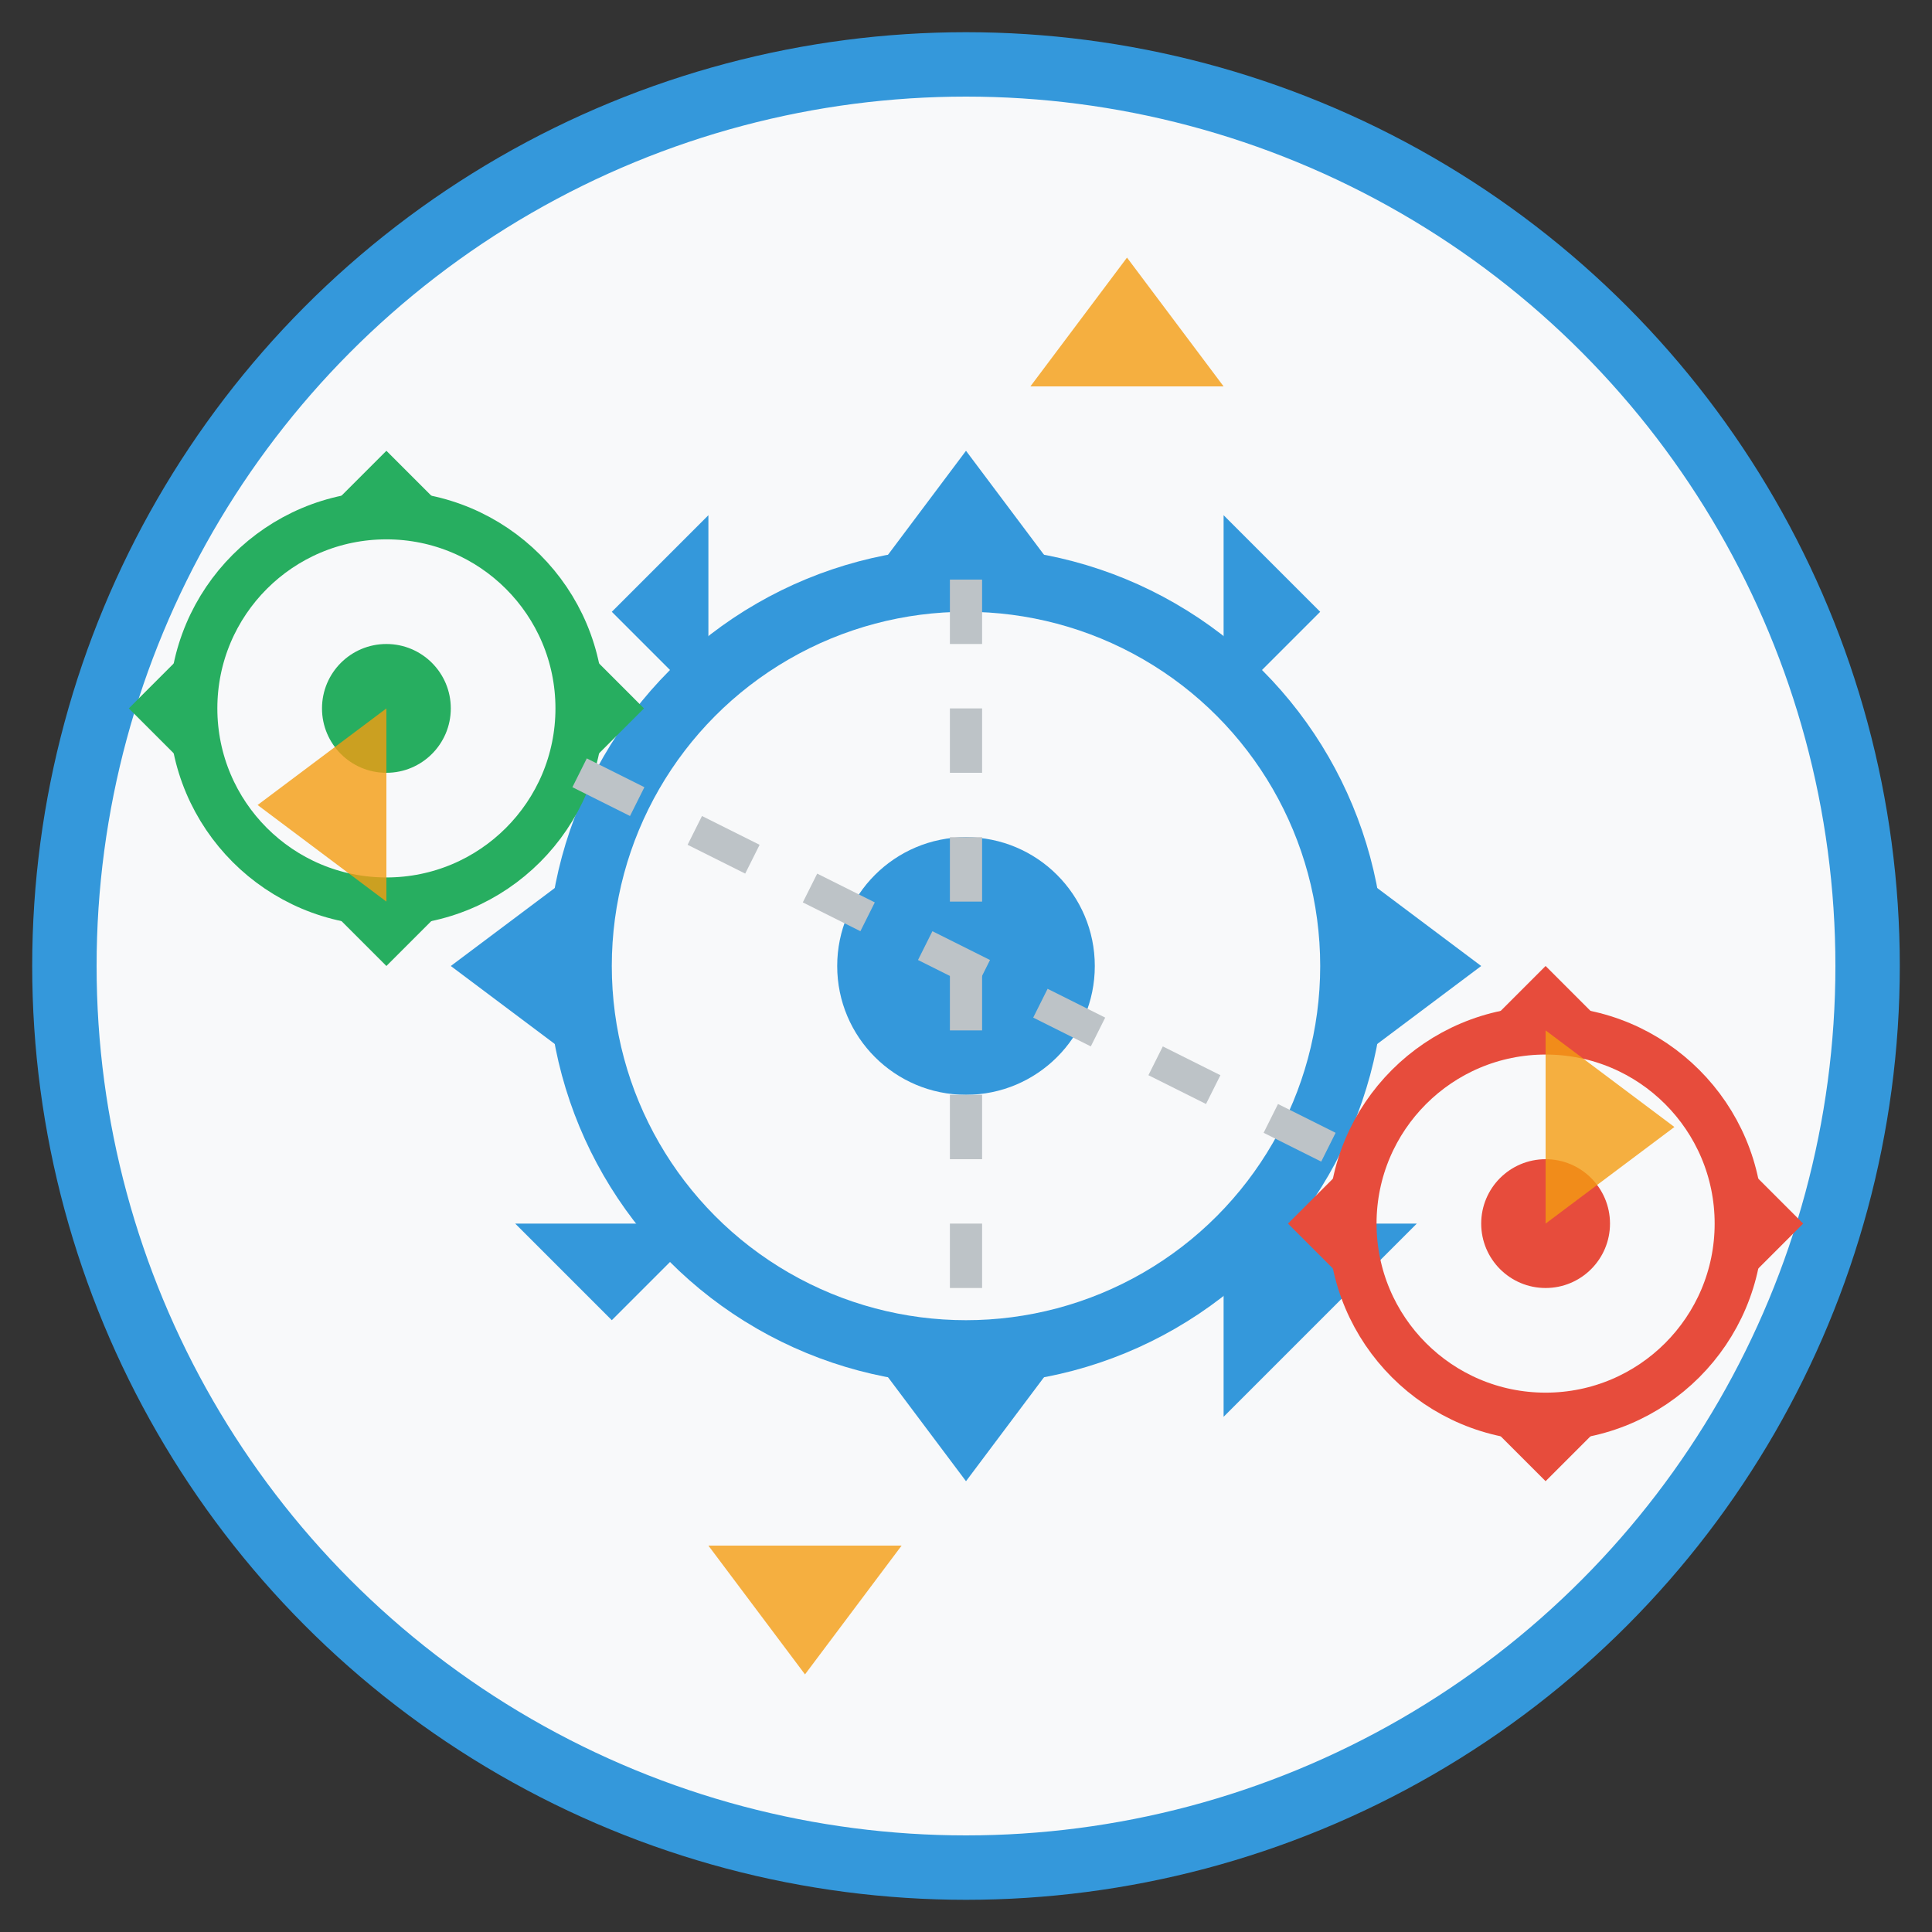
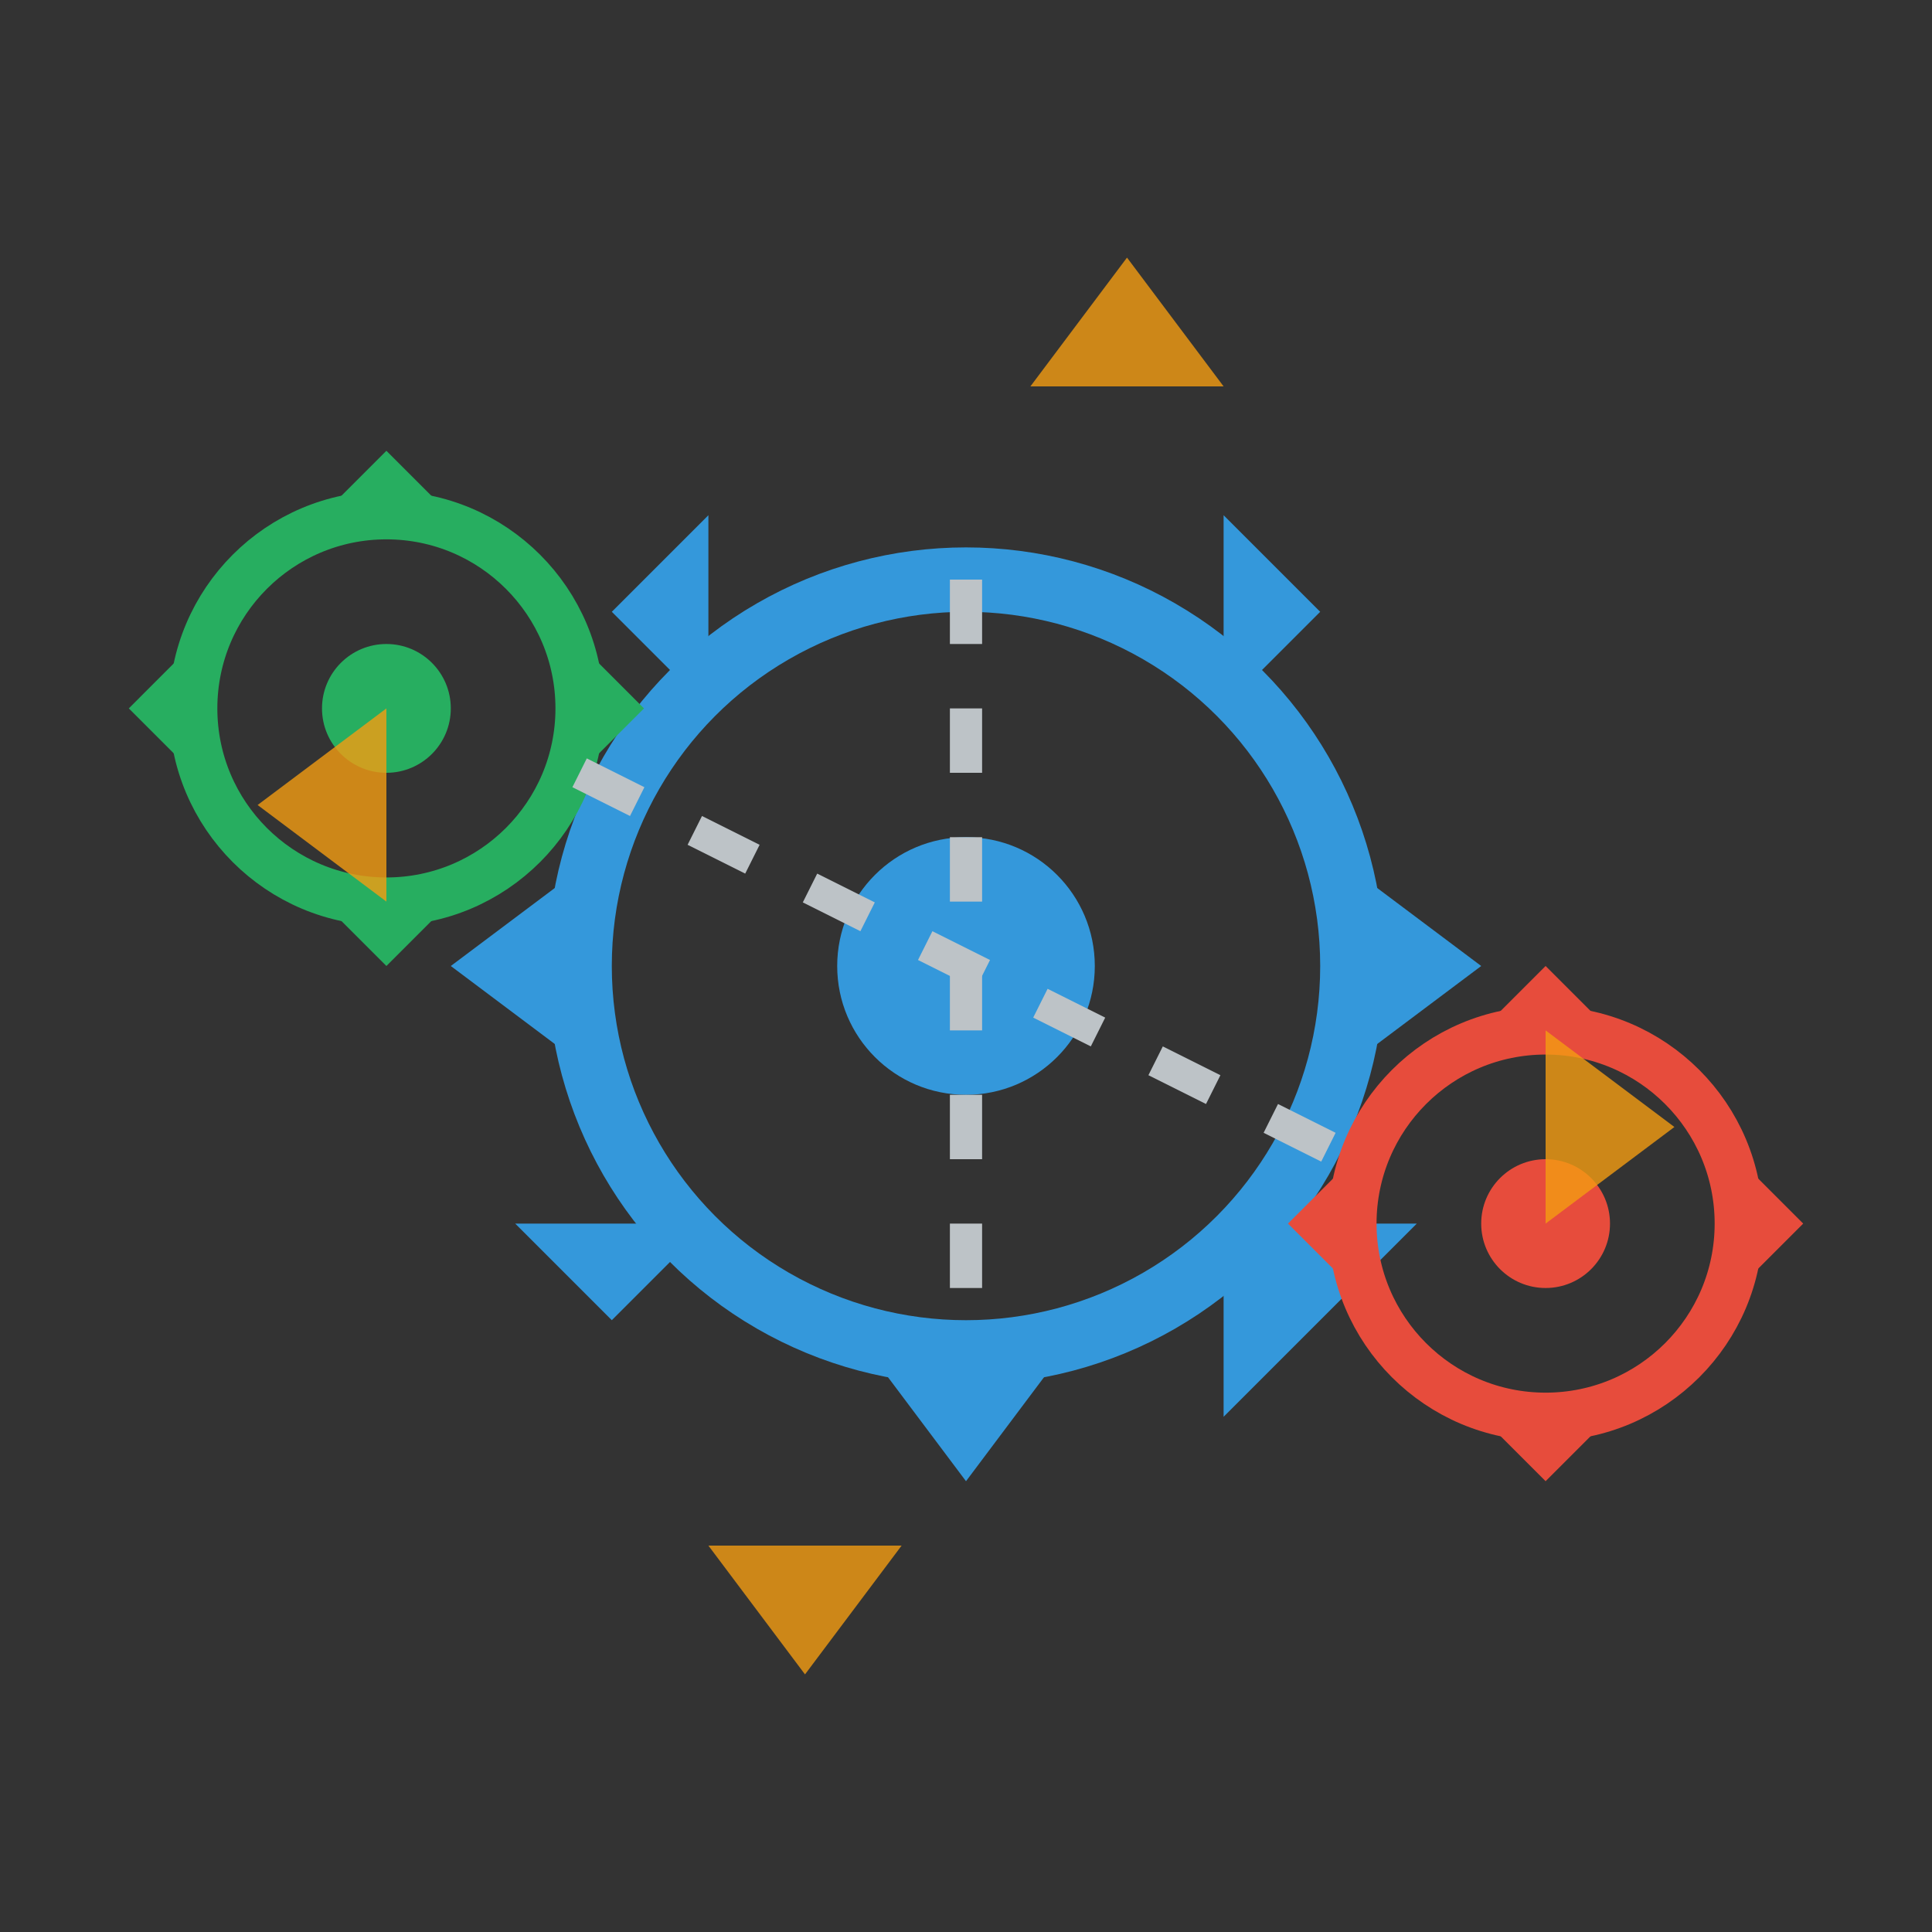
<svg xmlns="http://www.w3.org/2000/svg" width="60" height="60" viewBox="0 0 60 60" fill="none">
  <rect x="0" y="0" width="60" height="60" fill="#333333" stroke="none" />
-   <circle cx="30" cy="30" r="28" fill="#f8f9fa" stroke="#3498db" stroke-width="2" />
  <g transform="translate(30, 30)">
    <circle cx="0" cy="0" r="12" fill="none" stroke="#3498db" stroke-width="2" />
    <circle cx="0" cy="0" r="4" fill="#3498db" />
-     <polygon points="0,-16 3,-12 -3,-12" fill="#3498db" />
    <polygon points="16,0 12,3 12,-3" fill="#3498db" />
    <polygon points="0,16 -3,12 3,12" fill="#3498db" />
    <polygon points="-16,0 -12,-3 -12,3" fill="#3498db" />
    <polygon points="11,-11 8,-8 8,-14 14,-8" fill="#3498db" />
    <polygon points="11,11 14,8 8,8 8,14" fill="#3498db" />
    <polygon points="-11,11 -8,14 -14,8 -8,8" fill="#3498db" />
    <polygon points="-11,-11 -14,-8 -8,-14 -8,-8" fill="#3498db" />
    <g transform="translate(-18, -8)">
      <circle cx="0" cy="0" r="6" fill="none" stroke="#27ae60" stroke-width="1.5" />
      <circle cx="0" cy="0" r="2" fill="#27ae60" />
      <polygon points="0,-8 2,-6 -2,-6" fill="#27ae60" />
      <polygon points="8,0 6,2 6,-2" fill="#27ae60" />
      <polygon points="0,8 -2,6 2,6" fill="#27ae60" />
      <polygon points="-8,0 -6,-2 -6,2" fill="#27ae60" />
    </g>
    <g transform="translate(18, 8)">
      <circle cx="0" cy="0" r="6" fill="none" stroke="#e74c3c" stroke-width="1.5" />
      <circle cx="0" cy="0" r="2" fill="#e74c3c" />
      <polygon points="0,-8 2,-6 -2,-6" fill="#e74c3c" />
      <polygon points="8,0 6,2 6,-2" fill="#e74c3c" />
      <polygon points="0,8 -2,6 2,6" fill="#e74c3c" />
      <polygon points="-8,0 -6,-2 -6,2" fill="#e74c3c" />
    </g>
    <line x1="-12" y1="-6" x2="12" y2="6" stroke="#bdc3c7" stroke-width="1" stroke-dasharray="2,2" />
    <line x1="0" y1="-12" x2="0" y2="12" stroke="#bdc3c7" stroke-width="1" stroke-dasharray="2,2" />
  </g>
  <g transform="translate(30, 30)">
    <polygon points="-22,-5 -18,-8 -18,-2" fill="#f39c12" opacity="0.8" />
    <polygon points="22,5 18,8 18,2" fill="#f39c12" opacity="0.8" />
    <polygon points="5,-22 8,-18 2,-18" fill="#f39c12" opacity="0.8" />
    <polygon points="-5,22 -8,18 -2,18" fill="#f39c12" opacity="0.8" />
  </g>
</svg>